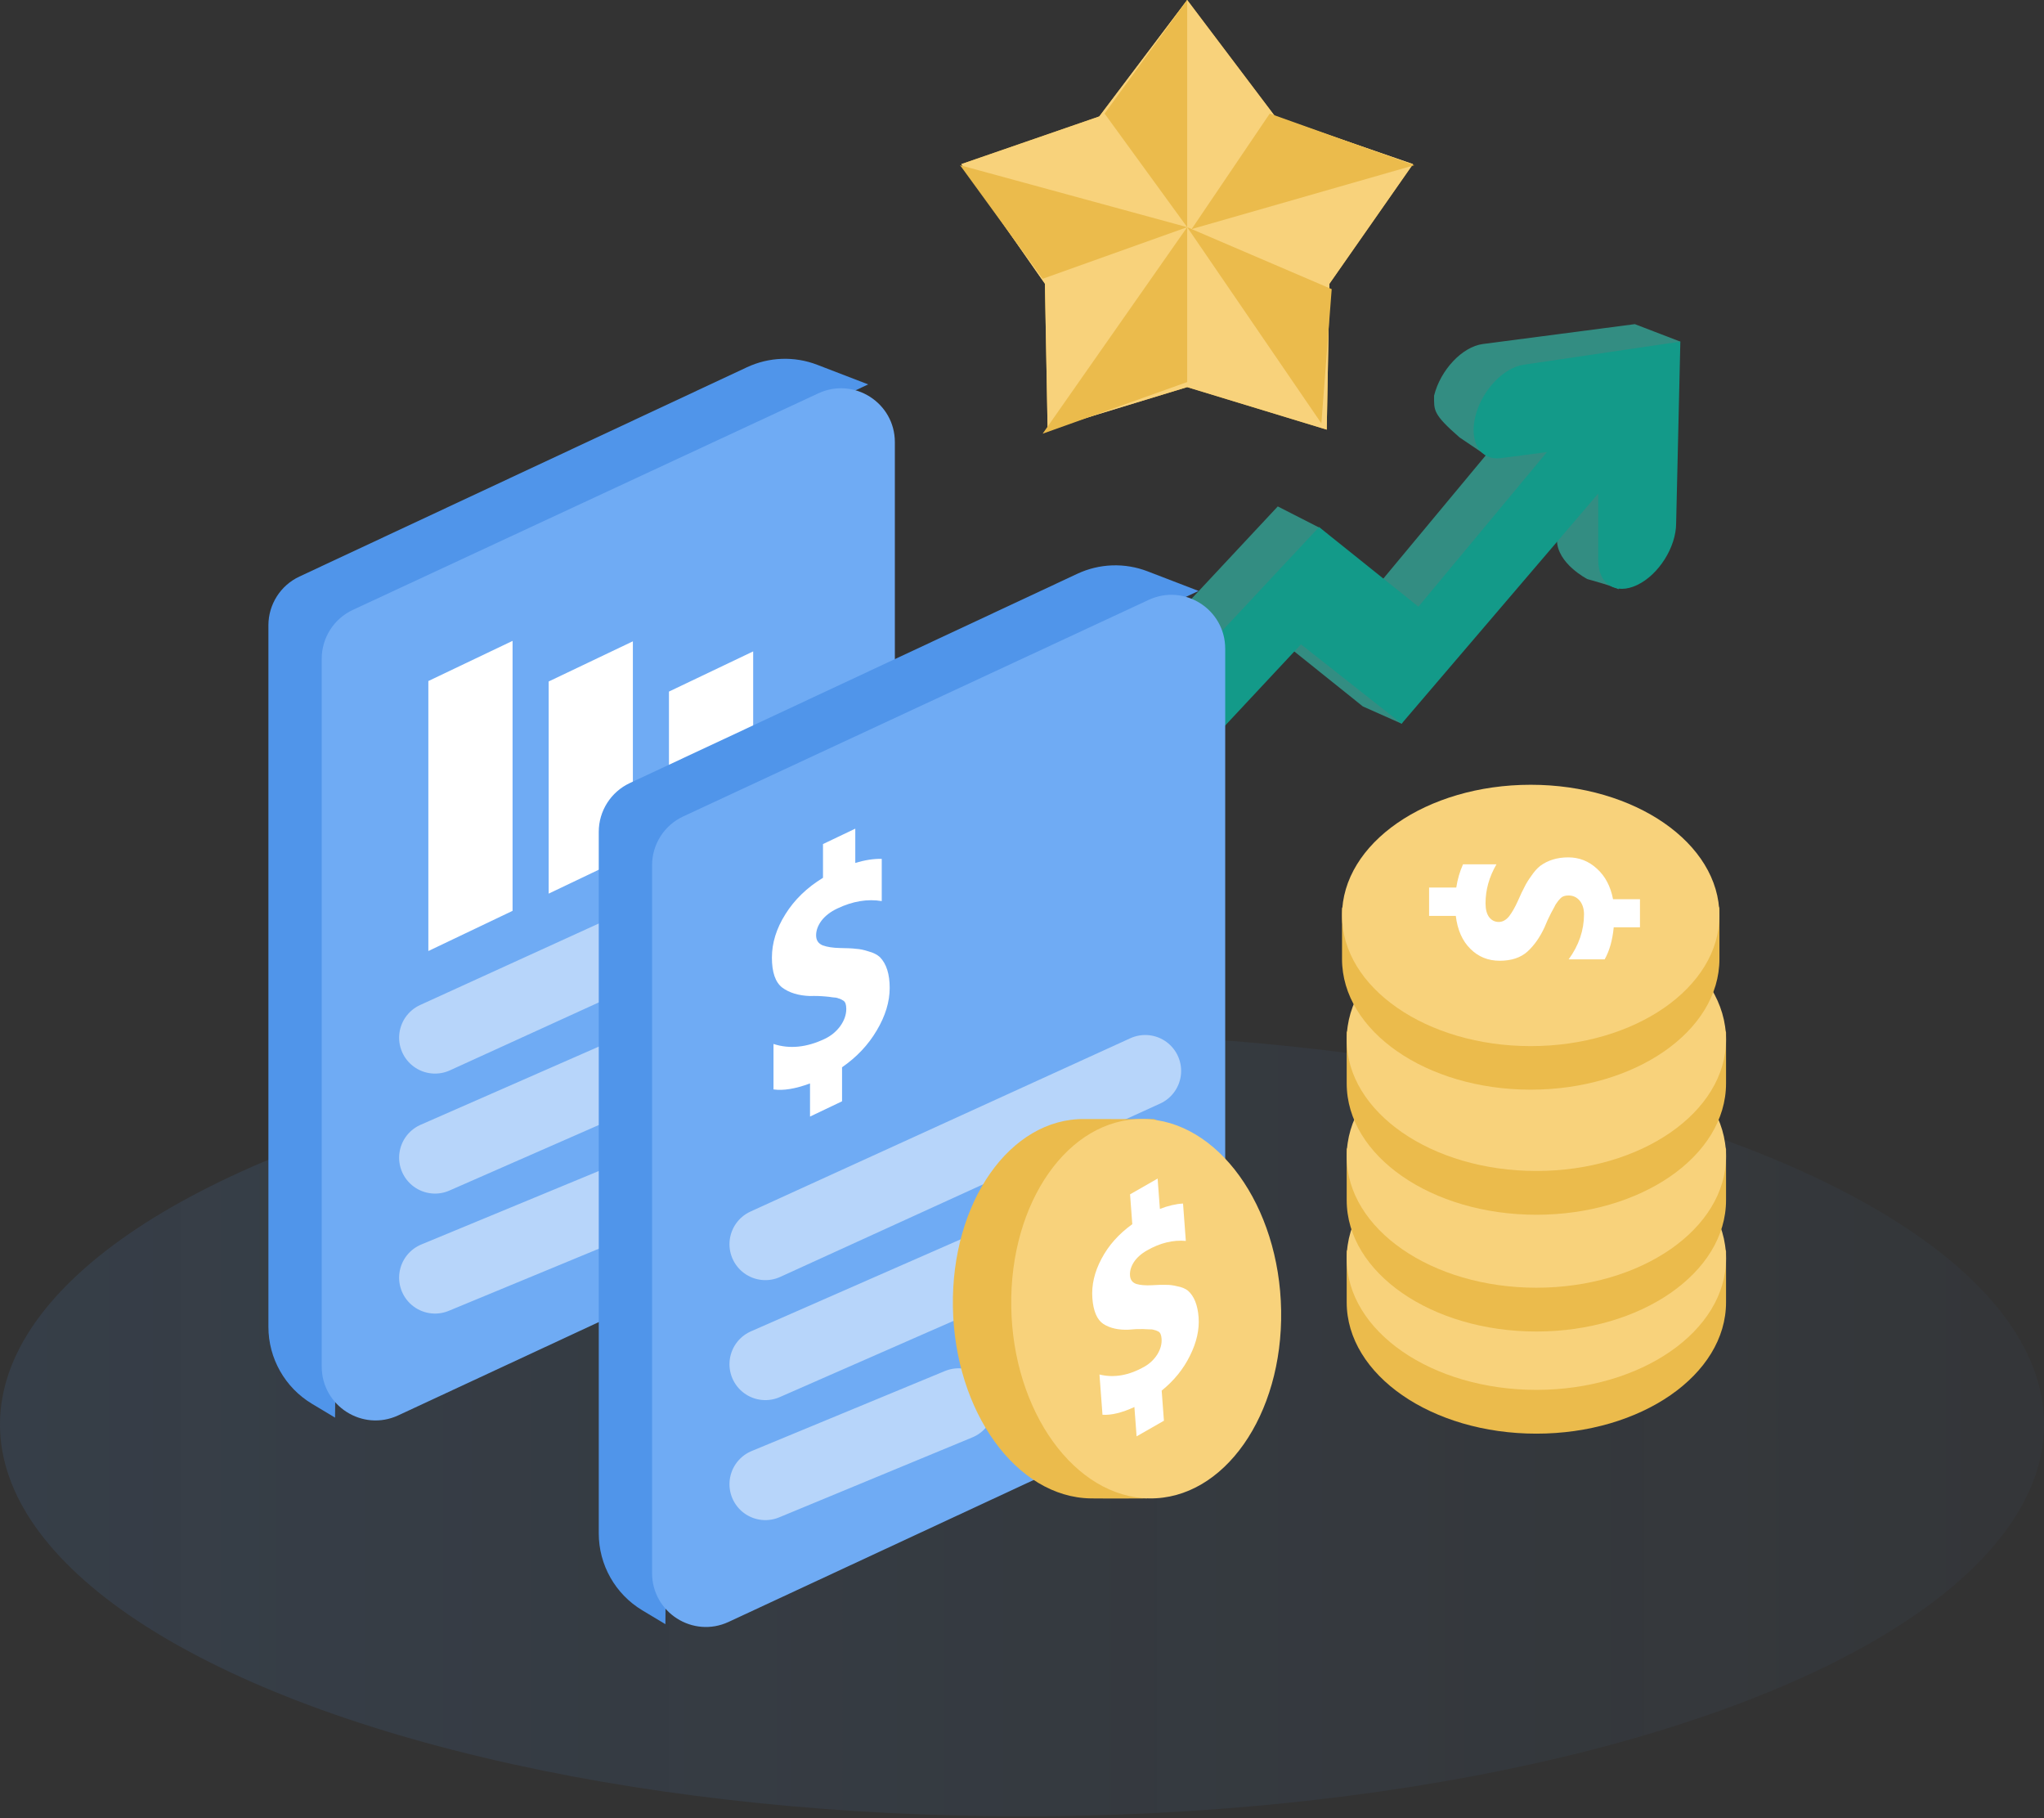
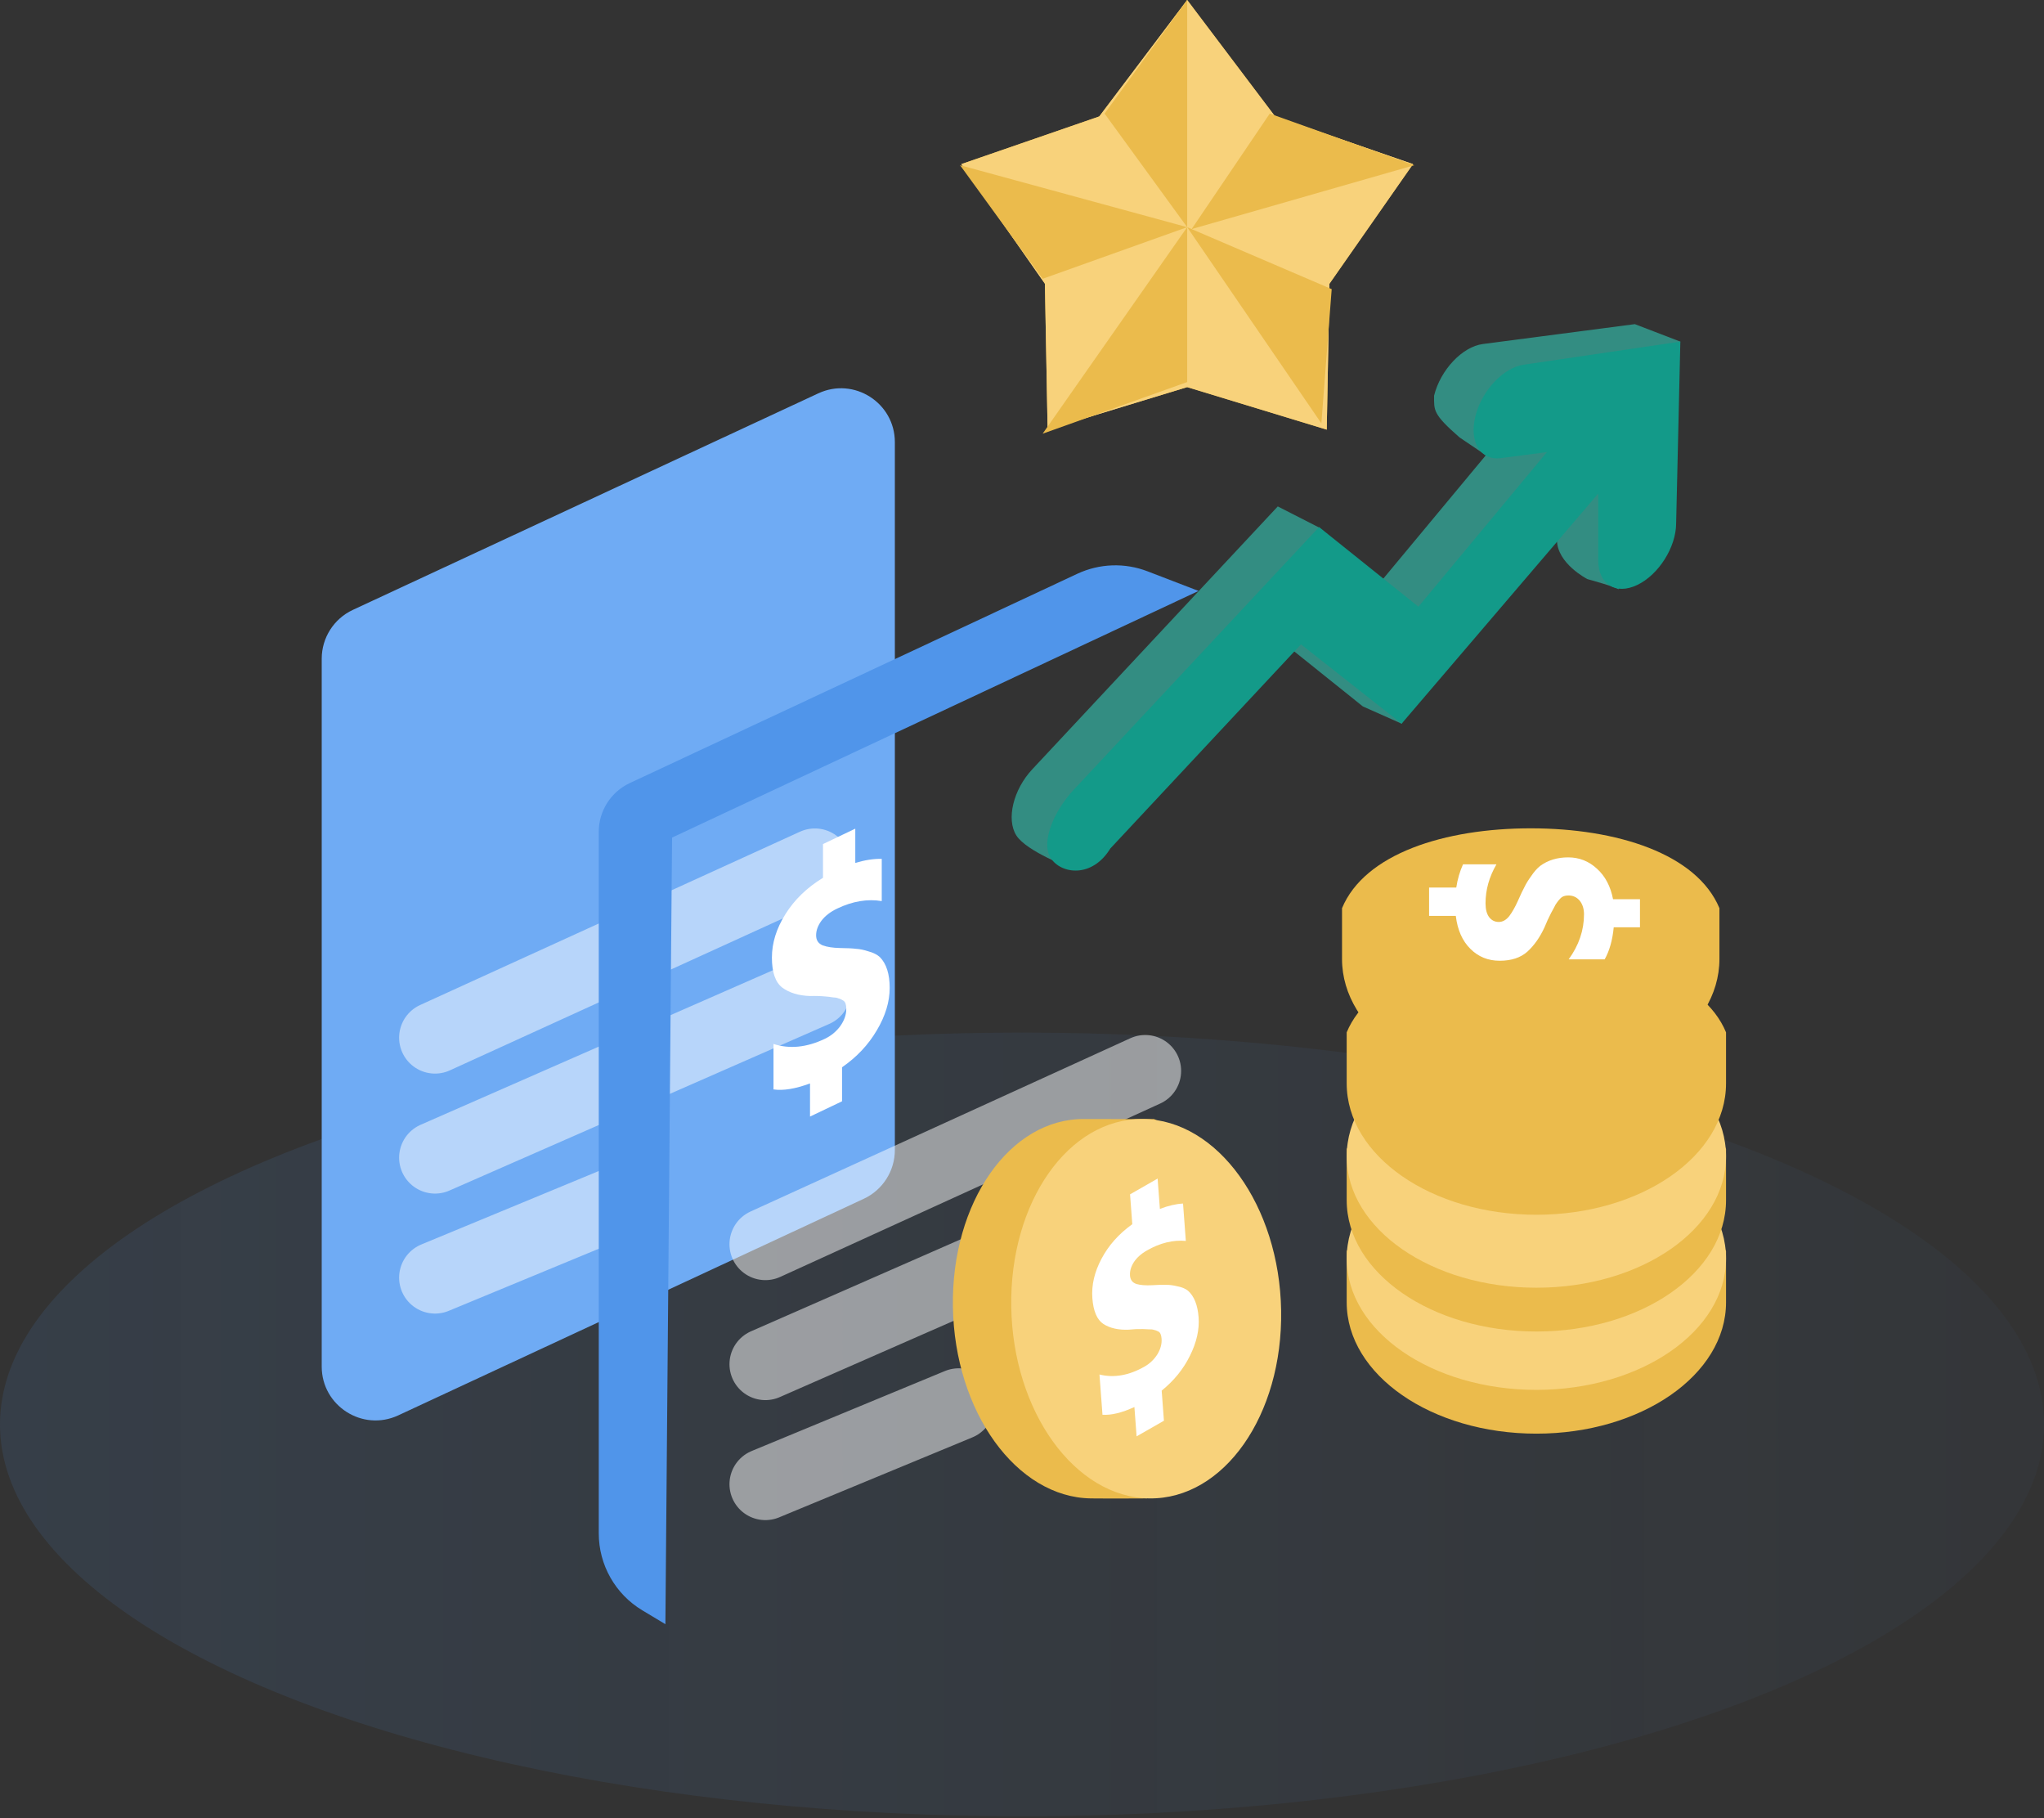
<svg xmlns="http://www.w3.org/2000/svg" width="280" height="249" viewBox="0 0 280 249" fill="none">
  <rect x="0" y="0" width="280" height="249" fill="#333333" stroke="none" />
  <ellipse opacity="0.2" cx="140" cy="195.081" rx="140" ry="53.667" fill="url(#paint0_linear_1353_27177)" />
  <path fill-rule="evenodd" clip-rule="evenodd" d="M196.45 54.18C197.329 50.645 200.321 47.481 203.133 47.113L223.95 44.391L230.184 46.785L221.699 80.724C221.757 80.492 217.456 79.31 217.456 79.31C217.456 79.31 213.28 77.189 213.28 73.924V64.766L192.002 99.108L186.693 96.746L172.56 85.419L146.749 118.906C146.749 118.906 140.61 116.619 139.218 114.405C137.827 112.191 138.804 108.143 141.402 105.362L175.038 69.355L180.689 72.24L188.648 80.261L206.247 59.092L203.546 62.34L199.951 59.915C196.244 56.684 196.45 56.202 196.45 54.18Z" fill="#338D82" />
  <path fill-rule="evenodd" clip-rule="evenodd" d="M202.107 57.005C202.986 53.47 205.978 50.306 208.791 49.938L230.185 46.782L229.608 71.66C229.608 74.924 227.219 78.71 224.272 80.116C221.326 81.521 218.937 80.014 218.937 76.749V67.591L192.003 99.105L178.217 88.244L152.098 116.205C149.579 120.317 145.314 119.703 143.922 117.489C142.531 115.275 144.462 110.968 147.059 108.187L180.695 72.18L194.305 83.087L211.904 61.917L205.608 62.74C202.796 63.108 201.228 60.54 202.107 57.005Z" fill="#139A89" />
-   <path d="M46.811 86.422L118.932 52.644L111.945 49.956C108.826 48.757 105.353 48.879 102.326 50.294L41.02 78.957C38.426 80.169 36.769 82.774 36.769 85.638V181.71C36.769 186.028 39.034 190.029 42.736 192.25L45.898 194.147L46.811 86.422Z" fill="#5095EA" />
  <path d="M44.071 90.212C44.071 87.344 45.735 84.735 48.336 83.525L112.098 53.869C116.986 51.595 122.583 55.164 122.583 60.556V157.491C122.583 160.36 120.919 162.968 118.318 164.178L54.557 193.835C49.668 196.109 44.071 192.539 44.071 187.148V90.212Z" fill="#6FABF4" />
  <path opacity="0.5" d="M59.591 142.112L111.628 118.375M59.591 158.544L111.628 135.721M59.591 174.977L86.066 164.022" stroke="white" stroke-width="9.834" stroke-linecap="round" />
-   <path fill-rule="evenodd" clip-rule="evenodd" d="M58.679 93.269L70.215 87.767V124.74L58.679 130.243V93.269ZM75.159 93.332L86.695 87.83V116.88L75.159 122.383V93.332ZM103.174 89.21L91.638 94.713V114.52L103.174 109.017V89.21Z" fill="white" />
  <path d="M92.064 114.707L164.185 80.929L157.198 78.242C154.079 77.042 150.606 77.164 147.579 78.579L86.273 107.242C83.679 108.455 82.022 111.059 82.022 113.923V209.995C82.022 214.313 84.287 218.314 87.989 220.536L91.151 222.433L92.064 114.707Z" fill="#5095EA" />
-   <path d="M89.325 118.498C89.325 115.63 90.989 113.021 93.59 111.811L157.351 82.155C162.24 79.881 167.837 83.45 167.837 88.842V185.777C167.837 188.646 166.173 191.255 163.572 192.464L99.811 222.121C94.922 224.395 89.325 220.825 89.325 215.434V118.498Z" fill="#6FABF4" />
  <path d="M115.349 150.823L110.962 152.915V148.376C108.956 149.119 107.288 149.392 105.959 149.196V142.97C108.158 143.688 110.503 143.454 112.992 142.266C113.838 141.863 114.539 141.287 115.095 140.54C115.651 139.766 115.929 138.977 115.929 138.174C115.929 137.585 115.796 137.206 115.53 137.039C115.264 136.871 115.035 136.766 114.841 136.725C114.672 136.645 114.406 136.597 114.044 136.583C113.705 136.53 113.415 136.494 113.174 136.476C112.424 136.405 111.687 136.381 110.962 136.406C109.391 136.352 108.122 135.966 107.155 135.249C106.213 134.52 105.741 133.152 105.741 131.143C105.741 129.135 106.358 127.154 107.59 125.2C108.823 123.22 110.539 121.558 112.739 120.214V115.595L117.162 113.485V118.185C118.443 117.788 119.651 117.6 120.787 117.62V123.404C118.83 123.08 116.799 123.419 114.696 124.422C113.754 124.871 113.029 125.431 112.521 126.102C112.038 126.761 111.796 127.425 111.796 128.095C111.796 128.764 112.098 129.223 112.702 129.47C113.307 129.691 114.092 129.811 115.059 129.832C116.05 129.842 116.787 129.878 117.271 129.942C117.778 129.968 118.346 130.085 118.975 130.294C119.627 130.465 120.147 130.726 120.534 131.077C121.428 131.99 121.875 133.396 121.875 135.298C121.875 137.199 121.283 139.142 120.098 141.126C118.938 143.099 117.355 144.778 115.349 146.163V150.823Z" fill="white" />
  <path opacity="0.5" d="M104.845 170.397L156.882 146.661M104.845 186.829L156.882 164.006M104.845 203.262L131.32 192.307" stroke="white" stroke-width="9.834" stroke-linecap="round" />
  <path d="M236.444 178.352C236.444 188.286 224.811 196.34 210.462 196.34C196.112 196.34 184.479 188.286 184.479 178.352C184.479 176.618 184.479 171.357 184.479 171.357C187.607 163.853 198.616 160.364 210.462 160.364C222.307 160.364 233.316 163.853 236.444 171.357C236.444 171.357 236.444 176.618 236.444 178.352Z" fill="#EBBB4C" />
  <ellipse cx="210.462" cy="172.355" rx="25.982" ry="17.988" fill="#F8D27B" />
-   <path d="M236.444 164.364C236.444 174.299 224.811 182.352 210.462 182.352C196.112 182.352 184.479 174.299 184.479 164.364C184.479 162.63 184.479 157.369 184.479 157.369C187.607 149.866 198.616 146.376 210.462 146.376C222.307 146.376 233.316 149.866 236.444 157.369C236.444 157.369 236.444 162.63 236.444 164.364Z" fill="#EBBB4C" />
+   <path d="M236.444 164.364C236.444 174.299 224.811 182.352 210.462 182.352C196.112 182.352 184.479 174.299 184.479 164.364C184.479 162.63 184.479 157.369 184.479 157.369C187.607 149.866 198.616 146.376 210.462 146.376C222.307 146.376 233.316 149.866 236.444 157.369C236.444 157.369 236.444 162.63 236.444 164.364" fill="#EBBB4C" />
  <ellipse cx="210.462" cy="158.366" rx="25.982" ry="17.988" fill="#F8D27B" />
  <path d="M236.444 148.373C236.444 158.308 224.811 166.361 210.462 166.361C196.112 166.361 184.479 158.308 184.479 148.373C184.479 146.64 184.479 141.378 184.479 141.378C187.607 133.875 198.616 130.386 210.462 130.386C222.307 130.386 233.316 133.875 236.444 141.378C236.444 141.378 236.444 146.64 236.444 148.373Z" fill="#EBBB4C" />
-   <ellipse cx="210.462" cy="142.377" rx="25.982" ry="17.988" fill="#F8D27B" />
  <path d="M235.538 131.336C235.538 141.219 223.965 149.231 209.688 149.231C195.412 149.231 183.839 141.219 183.839 131.336C183.839 129.611 183.839 124.376 183.839 124.376C186.95 116.911 197.904 113.44 209.688 113.44C221.473 113.44 232.426 116.911 235.538 124.376C235.538 124.376 235.538 129.611 235.538 131.336Z" fill="#EBBB4C" />
-   <ellipse cx="209.688" cy="125.37" rx="25.849" ry="17.896" fill="#F8D27B" />
  <path d="M224.654 123.144L224.654 126.993L221.059 126.993C220.89 128.754 220.476 130.217 219.819 131.384L214.887 131.384C216.287 129.454 216.987 127.396 216.987 125.212C216.987 124.469 216.796 123.854 216.414 123.367C216.011 122.879 215.492 122.635 214.855 122.635C214.389 122.635 214.039 122.751 213.806 122.985C213.572 123.218 213.403 123.42 213.296 123.589C213.169 123.738 213.031 123.971 212.883 124.289C212.713 124.586 212.575 124.841 212.469 125.053C212.13 125.71 211.833 126.357 211.579 126.993C210.942 128.372 210.157 129.486 209.224 130.334C208.291 131.161 207.029 131.575 205.438 131.575C203.848 131.575 202.511 131.034 201.43 129.952C200.327 128.87 199.659 127.365 199.425 125.434L195.767 125.434L195.767 121.553L199.489 121.553C199.659 120.429 199.966 119.368 200.412 118.372L204.993 118.372C203.996 120.09 203.498 121.871 203.498 123.716C203.498 124.544 203.667 125.18 204.007 125.625C204.346 126.05 204.781 126.262 205.311 126.262C205.841 126.262 206.318 125.997 206.743 125.466C207.146 124.936 207.538 124.247 207.92 123.398C208.302 122.529 208.609 121.882 208.842 121.458C209.055 121.012 209.362 120.514 209.765 119.962C210.147 119.39 210.55 118.934 210.974 118.594C212.035 117.81 213.318 117.417 214.824 117.417C216.329 117.417 217.644 117.937 218.769 118.976C219.893 119.994 220.624 121.383 220.964 123.144L224.654 123.144Z" fill="white" />
  <path d="M149.45 205.208C139.241 205.075 130.772 193.335 130.534 178.988C130.296 164.64 138.379 153.117 148.589 153.251C150.496 153.276 158.084 153.251 158.084 153.251C165.673 156.631 167.312 167.805 167.505 179.471C167.688 190.517 163.939 201.541 157.084 205.208C157.084 205.208 151.8 205.239 149.45 205.208Z" fill="#EBBB4C" />
  <path d="M157.443 205.208C147.234 205.074 138.765 193.335 138.527 178.987C138.289 164.639 146.372 153.117 156.582 153.25C166.791 153.384 175.26 165.123 175.498 179.471C175.736 193.818 167.653 205.341 157.443 205.208Z" fill="#F8D27B" />
  <path d="M159.442 194.569L155.698 196.71L155.398 192.693C153.672 193.483 152.214 193.835 151.025 193.75L150.613 188.24C152.607 188.73 154.666 188.368 156.791 187.152C157.513 186.739 158.095 186.184 158.538 185.486C158.979 184.764 159.172 184.048 159.119 183.337C159.08 182.815 158.938 182.489 158.691 182.358C158.445 182.227 158.235 182.15 158.061 182.126C157.906 182.066 157.667 182.042 157.346 182.053C157.043 182.029 156.784 182.016 156.569 182.016C155.901 182.002 155.247 182.031 154.607 182.1C153.213 182.156 152.064 181.899 151.161 181.328C150.279 180.746 149.771 179.566 149.639 177.788C149.506 176.011 149.92 174.217 150.882 172.407C151.842 170.573 153.251 168.988 155.108 167.654L154.803 163.566L158.578 161.406L158.888 165.565C159.996 165.129 161.053 164.883 162.06 164.826L162.442 169.945C160.688 169.787 158.914 170.221 157.119 171.248C156.315 171.708 155.71 172.252 155.305 172.879C154.921 173.494 154.751 174.098 154.795 174.69C154.839 175.283 155.137 175.668 155.688 175.847C156.238 176.003 156.941 176.057 157.798 176.012C158.675 175.955 159.33 175.938 159.762 175.963C160.213 175.952 160.723 176.019 161.293 176.162C161.882 176.27 162.359 176.467 162.725 176.752C163.577 177.5 164.065 178.715 164.191 180.398C164.317 182.081 163.921 183.839 163.004 185.673C162.108 187.496 160.818 189.086 159.134 190.445L159.442 194.569Z" fill="white" />
  <path d="M162.627 0L174.671 15.948L193.56 22.474L182.115 38.857L181.745 58.839L162.627 53.016L143.509 58.839L143.139 38.857L131.693 22.474L150.583 15.948L162.627 0Z" fill="#EBBB4C" />
  <path d="M162.627 0L174.671 15.948L193.56 22.474L182.115 38.857L181.745 58.839L162.627 53.016L143.509 58.839L143.139 38.857L131.693 22.474L150.583 15.948L162.627 0Z" fill="#F8D27B" />
  <path d="M162.627 31.111V0L151.313 15.556L162.627 31.111Z" fill="#EBBB4C" />
  <path d="M131.516 22.626L162.627 31.111V52.323L142.829 59.394L162.627 31.111L142.829 38.181L131.516 22.626Z" fill="#EBBB4C" />
  <path d="M181.01 57.981L162.626 31.112L163.236 31.373L173.939 15.557L193.737 22.627L163.236 31.373L182.424 39.597L181.01 57.981Z" fill="#EBBB4C" />
  <defs>
    <linearGradient id="paint0_linear_1353_27177" x1="-289.333" y1="248.748" x2="368.667" y2="248.748" gradientUnits="userSpaceOnUse">
      <stop stop-color="#5095EA" />
      <stop offset="0.922" stop-color="#5095EA" stop-opacity="0.11" />
    </linearGradient>
  </defs>
</svg>